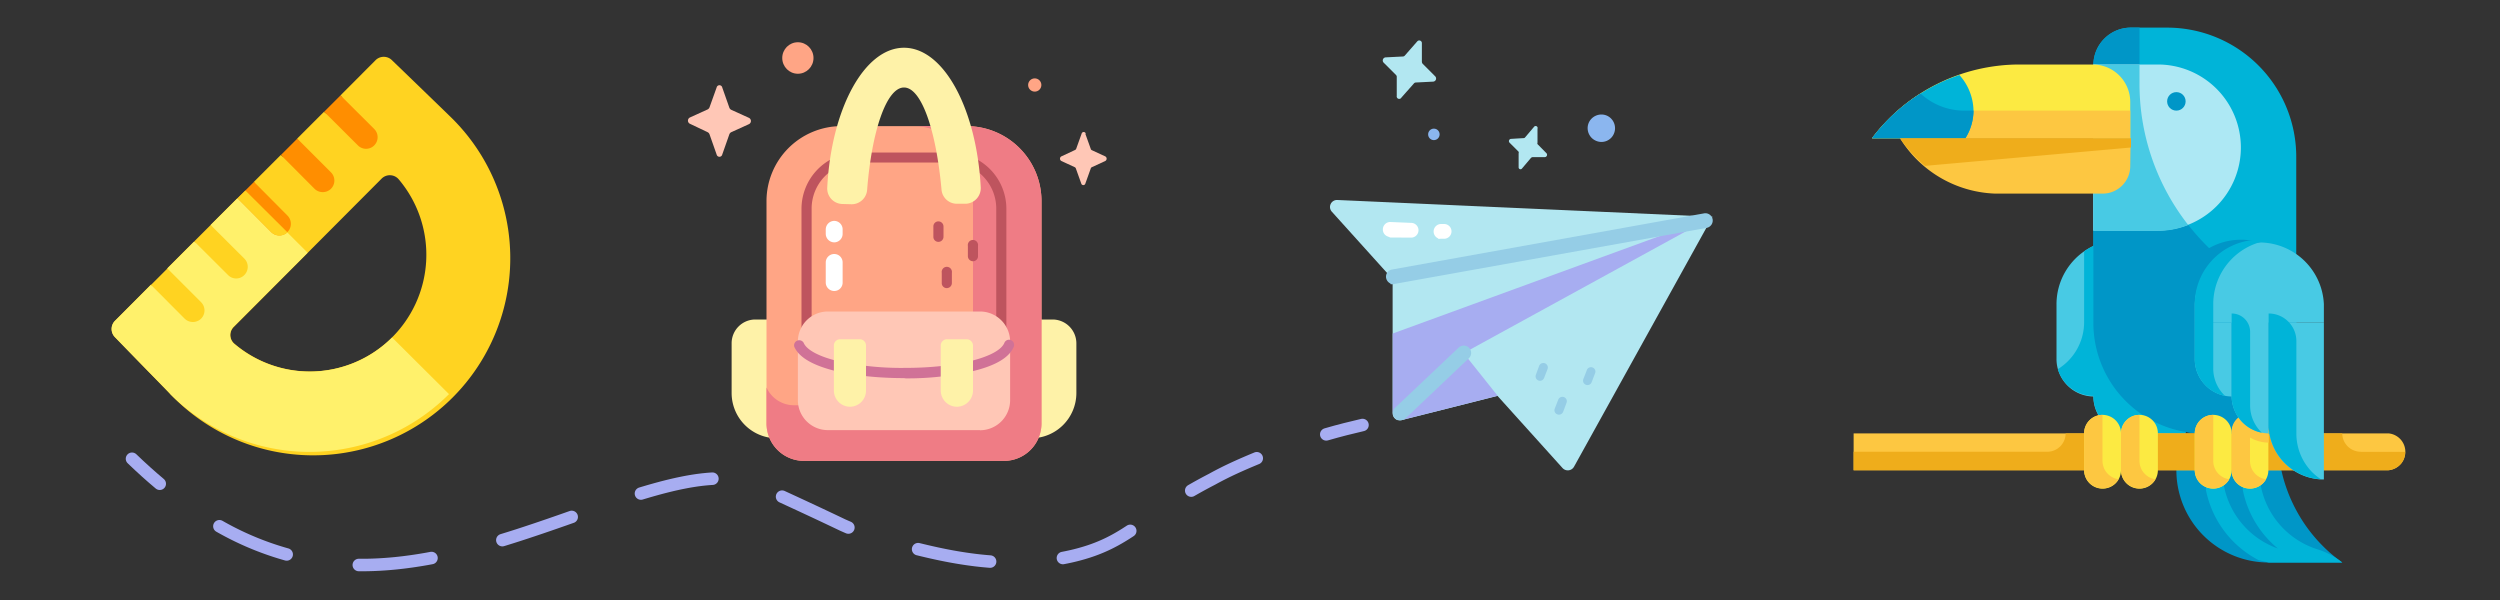
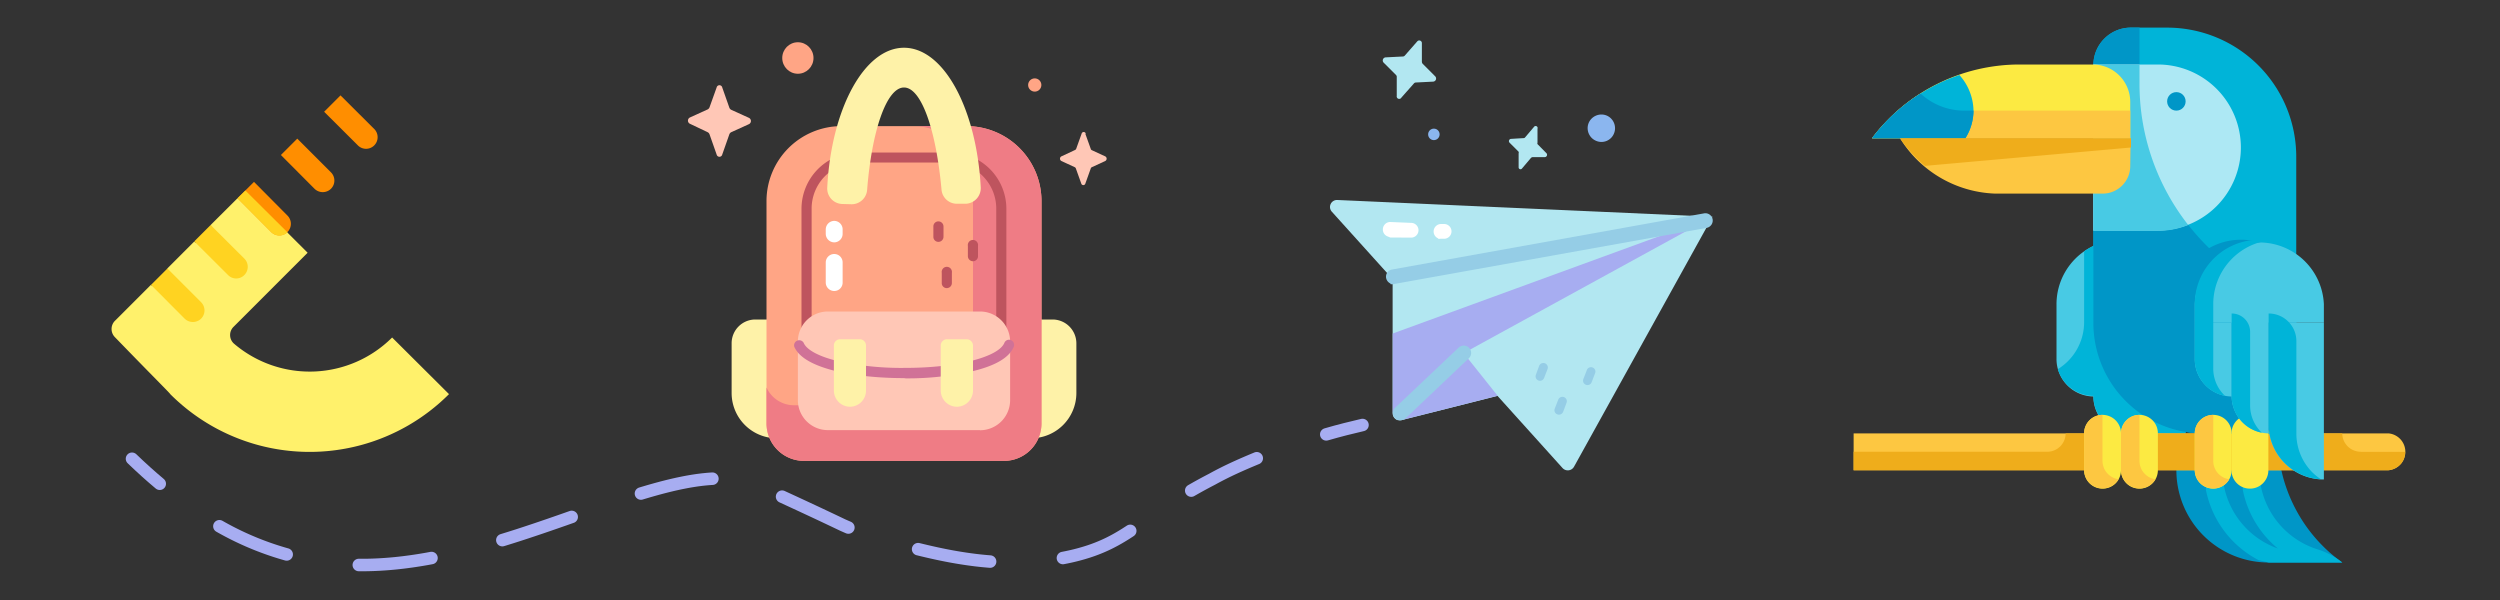
<svg xmlns="http://www.w3.org/2000/svg" viewBox="0 0 200 48.01">
  <rect x="0" y="0" width="200" height="48.01" fill="#333333" stroke="none" />
  <defs>
    <style>.cls-1{fill:#ffd321;}.cls-2{fill:#fff16b;}.cls-3{fill:#ff8e00;}.cls-4{fill:#fef2a8;}.cls-5{fill:#ffa585;}.cls-6{fill:#ef7c85;}.cls-7{fill:#be545e;}.cls-8{fill:#ffc7b6;}.cls-9{fill:#d07297;}.cls-10{fill:#fff;}.cls-11{fill:#b2e7f1;}.cls-12{fill:#a7adf1;}.cls-13{fill:#95cde6;}.cls-14{fill:#8bb6ef;}.cls-15,.cls-16{fill:none;stroke:#a7adf1;stroke-linecap:round;stroke-linejoin:round;}.cls-16{stroke-dasharray:5.85 5.85;}.cls-17{fill:#0096c7;}.cls-18{fill:#00b4d8;}.cls-19{fill:#48cae4;}.cls-20{fill:#fdc741;}.cls-21{fill:#efad1b;}.cls-22{fill:#ade8f4;}.cls-23{fill:#fcea42;}</style>
  </defs>
  <g id="Слой_1" data-name="Слой 1">
-     <path class="cls-1" d="M35.92,9.23s.28.26-4.57-4.42a.93.93,0,0,0-1.3,0L27.24,7.63s.69.77,0,1.37a1,1,0,0,1-1.32-.06l-2.15,2.15s.73.86,0,1.37a1,1,0,0,1-1.31-.06l-2.15,2.15a1.08,1.08,0,0,1-.13,1.25,1,1,0,0,1-1.19.06L16.85,18a1,1,0,0,1-.18,1.21.88.88,0,0,1-1.13.1l-2.15,2.15a.89.89,0,0,1-.23,1.17c-.63.57-1.08.14-1.08.14L9.2,25.67a.93.93,0,0,0,0,1.3l4.42,4.55A15.77,15.77,0,1,0,35.92,9.23ZM24.77,29.72a9.36,9.36,0,0,1-6-2.21.91.91,0,0,1-.06-1.36L30.53,14.29a.93.93,0,0,1,1.37.06,9.34,9.34,0,0,1-7.13,15.37Z" />
    <path class="cls-2" d="M35.92,31.53a15.76,15.76,0,0,1-22.3,0c0-.05-1.41-1.44-4.43-4.56a.93.93,0,0,1,0-1.3l2.88-2.88s.45.43,1.08-.14a.89.89,0,0,0,.23-1.17l2.15-2.15a.88.88,0,0,0,1.13-.1A1,1,0,0,0,16.85,18L19,15.86a1,1,0,0,0,1.19-.06l4.42,4.42-5.93,5.93a.92.92,0,0,0,.06,1.36A9.33,9.33,0,0,0,31.37,27Z" />
    <path class="cls-3" d="M26.48,15.1a.94.94,0,0,1-1.32,0l-2.69-2.7,1.31-1.31,2.7,2.7A.93.93,0,0,1,26.48,15.1Z" />
    <path class="cls-1" d="M13.39,21.48l2.7,2.7a.93.93,0,0,1,0,1.31.94.94,0,0,1-1.32,0l-2.69-2.7Z" />
    <path class="cls-3" d="M29.94,11.63a.92.92,0,0,1-1.31,0l-2.7-2.69,1.31-1.31,2.7,2.69a.93.93,0,0,1,0,1.31Z" />
    <path class="cls-1" d="M19.55,22a.91.91,0,0,1-1.31,0l-2.7-2.69L16.85,18l2.7,2.69A.93.93,0,0,1,19.55,22Z" />
    <path class="cls-3" d="M23,18.56a.92.92,0,0,1-1.31,0L19,15.86l1.32-1.31L23,17.25A.93.93,0,0,1,23,18.56Z" />
    <path class="cls-1" d="M23,18.59a.93.93,0,0,1-1.28,0L19,15.86l.63-.62Z" />
    <path class="cls-4" d="M62.13,35.06h.09v-9.5H60.41a1.9,1.9,0,0,0-1.88,1.91v4A3.62,3.62,0,0,0,62.13,35.06Z" />
    <path class="cls-4" d="M82.51,35.06h-.1v-9.5h1.81a1.91,1.91,0,0,1,1.89,1.91v4A3.62,3.62,0,0,1,82.51,35.06Z" />
    <path class="cls-5" d="M77.36,10.09H67.27a6,6,0,0,0-5.95,6V33.87a3,3,0,0,0,3,3h16a3,3,0,0,0,3-3V16.09a6,6,0,0,0-6-6Z" />
    <path class="cls-6" d="M77.36,10.09H73.1a4.76,4.76,0,0,1,4.74,4.77V30a2.41,2.41,0,0,1-2.4,2.42H63.51A2.42,2.42,0,0,1,61.32,31v2.87a3,3,0,0,0,3,3h16a3,3,0,0,0,3-3V16.09a6,6,0,0,0-6-6Z" />
    <path class="cls-7" d="M80.11,28a.42.42,0,0,1-.41-.41V16.74A3.69,3.69,0,0,0,76.05,13H68.58a3.69,3.69,0,0,0-3.65,3.72V27.55a.41.41,0,1,1-.81,0V16.74a4.51,4.51,0,0,1,4.46-4.54h7.47a4.51,4.51,0,0,1,4.46,4.54V27.55a.41.41,0,0,1-.4.41Z" />
    <path class="cls-4" d="M68.13,16.34a1.24,1.24,0,0,0,1.24-1.15C69.74,10.48,70.92,7,72.32,7s2.57,3.44,3,8.15a1.23,1.23,0,0,0,1.23,1.15h.72A1.25,1.25,0,0,0,78.46,15c-.33-6.28-2.95-11.18-6.14-11.18S66.5,8.74,66.18,15a1.24,1.24,0,0,0,1.23,1.32Z" />
    <path class="cls-8" d="M78.4,34.41H66.23A2.4,2.4,0,0,1,63.83,32V27.34a2.4,2.4,0,0,1,2.4-2.42H78.4a2.41,2.41,0,0,1,2.41,2.42V32a2.41,2.41,0,0,1-2.41,2.42Z" />
    <path class="cls-9" d="M72.32,30.25c-3.6,0-8-.66-8.78-2.52a.41.41,0,0,1,.75-.31c.23.57,1.24,1.11,2.75,1.47a23.54,23.54,0,0,0,5.42.54c4.11,0,7.42-.87,7.89-2a.4.4,0,0,1,.53-.22.41.41,0,0,1,.22.53c-.34.84-1.41,1.49-3.19,1.93a23.45,23.45,0,0,1-5.45.6Z" />
    <path class="cls-4" d="M68,32.54a1.3,1.3,0,0,1-1.29-1.3V27.65a.5.5,0,0,1,.5-.51h1.57a.5.5,0,0,1,.5.51v3.59A1.29,1.29,0,0,1,68,32.54Z" />
    <path class="cls-4" d="M76.55,32.54a1.3,1.3,0,0,1-1.29-1.3V27.65a.5.5,0,0,1,.5-.51h1.57a.51.51,0,0,1,.51.51v3.59A1.3,1.3,0,0,1,76.55,32.54Z" />
    <path class="cls-10" d="M66.74,23.28a.68.68,0,0,1-.68-.67V21a.68.68,0,0,1,.68-.68.67.67,0,0,1,.67.68v1.58A.67.67,0,0,1,66.74,23.28Z" />
    <path class="cls-10" d="M66.74,19.39a.69.69,0,0,1-.68-.68v-.36a.69.69,0,0,1,.68-.68.68.68,0,0,1,.67.68v.36A.68.68,0,0,1,66.74,19.39Z" />
    <path class="cls-7" d="M77.84,20.9a.41.41,0,0,1-.41-.41v-.82a.41.41,0,1,1,.81,0v.82A.4.4,0,0,1,77.84,20.9Z" />
    <path class="cls-7" d="M75.74,23.05a.4.4,0,0,1-.4-.41v-.82a.41.41,0,1,1,.81,0v.82A.41.41,0,0,1,75.74,23.05Z" />
    <path class="cls-7" d="M75.07,19.35a.4.4,0,0,1-.4-.41v-.82a.4.4,0,0,1,.4-.41.41.41,0,0,1,.41.41v.82A.41.41,0,0,1,75.07,19.35Z" />
    <path class="cls-8" d="M57.78,7l.57,1.62a.32.32,0,0,0,.14.16l1.43.65a.28.28,0,0,1,0,.5l-1.43.65a.32.32,0,0,0-.14.16l-.57,1.62a.23.23,0,0,1-.45,0l-.57-1.62a.32.32,0,0,0-.14-.16L55.19,9.9a.28.28,0,0,1,0-.5l1.43-.65a.32.32,0,0,0,.14-.16L57.33,7A.23.23,0,0,1,57.78,7Z" />
    <ellipse class="cls-5" cx="63.83" cy="4.64" rx="1.25" ry="1.26" />
    <ellipse class="cls-5" cx="82.78" cy="6.8" rx="0.53" ry="0.53" />
    <path class="cls-8" d="M86.83,10.71l.43,1.2a.16.16,0,0,0,.1.11l1.06.49a.21.21,0,0,1,0,.37l-1.06.49a.16.16,0,0,0-.1.11l-.43,1.2a.17.17,0,0,1-.33,0l-.43-1.2a.18.18,0,0,0-.1-.11l-1.06-.49a.21.21,0,0,1,0-.37L86,12a.18.18,0,0,0,.1-.11l.43-1.2a.17.17,0,0,1,.33,0Z" />
    <path class="cls-11" d="M137,17.34,107,16a.56.56,0,0,0-.45.94l4.86,5.39,0,10.73a.57.57,0,0,0,.76.54l7.63-1.93,5.2,5.77a.57.57,0,0,0,.92-.1Z" />
    <path class="cls-12" d="M111.42,26.68l0,6.28c0,.24.27.8,1.08.55l7.31-1.85-2.72-3.41L137,17.34Z" />
    <path class="cls-13" d="M111.82,33.61a.54.54,0,0,1-.22-.15.59.59,0,0,1,0-.83l5.08-4.81a.6.6,0,0,1,.84,0,.59.59,0,0,1,0,.83l-5.07,4.81a.6.6,0,0,1-.62.12Z" />
    <path class="cls-13" d="M111.26,22.69a.61.61,0,0,1-.37-.45.58.58,0,0,1,.48-.68l24.95-4.49a.59.59,0,0,1,.69.47.6.6,0,0,1-.48.69l-25,4.49a.58.58,0,0,1-.32,0Z" />
    <path class="cls-13" d="M124.59,33.15a.35.35,0,0,1-.21-.46l.28-.72a.36.36,0,0,1,.46-.2.35.35,0,0,1,.2.46l-.27.72A.36.36,0,0,1,124.59,33.15Z" />
    <path class="cls-13" d="M126.87,30.78a.35.35,0,0,1-.2-.46l.28-.72a.35.35,0,0,1,.46-.2.35.35,0,0,1,.2.45l-.28.73A.35.35,0,0,1,126.87,30.78Z" />
    <path class="cls-13" d="M123.07,30.44a.36.36,0,0,1-.2-.46l.27-.73a.36.36,0,0,1,.67.26l-.28.72A.35.35,0,0,1,123.07,30.44Z" />
    <path class="cls-10" d="M115.05,19.07a.6.6,0,0,1,.23-1.15l.27,0a.59.59,0,0,1,.57.61.59.59,0,0,1-.62.57h-.26a.58.58,0,0,1-.19,0Z" />
    <path class="cls-10" d="M111,18.91a.58.58,0,0,1-.37-.58.59.59,0,0,1,.61-.57l1.65.07a.59.59,0,0,1,0,1.18L111.22,19Z" />
    <path class="cls-14" d="M129.13,10.65a1.08,1.08,0,0,1-1.41.63,1.1,1.1,0,0,1-.64-1.41,1.11,1.11,0,0,1,1.42-.64A1.1,1.1,0,0,1,129.13,10.65Z" />
    <circle class="cls-14" cx="114.71" cy="10.75" r="0.46" />
    <path class="cls-11" d="M123,10.3l0,1.11a.17.17,0,0,0,0,.12l.72.73a.19.19,0,0,1-.12.31l-1,0a.27.27,0,0,0-.12.06l-.72.85a.15.15,0,0,1-.27-.1l0-1.12a.17.17,0,0,0,0-.12l-.72-.72a.18.18,0,0,1,.11-.31l1-.06A.14.14,0,0,0,122,11l.72-.85A.16.16,0,0,1,123,10.3Z" />
    <path class="cls-11" d="M113.75,3.44l0,1.5a.28.28,0,0,0,.07.17l1,1a.25.25,0,0,1-.16.42l-1.39.07a.21.21,0,0,0-.16.08l-1,1.13a.2.2,0,0,1-.37-.14l0-1.5a.2.2,0,0,0-.06-.17l-1-1a.25.25,0,0,1,.16-.41l1.39-.07a.21.21,0,0,0,.16-.08l1-1.14A.21.21,0,0,1,113.75,3.44Z" />
    <path class="cls-15" d="M109,34c-.86.2-1.84.44-2.9.75" />
    <path class="cls-16" d="M100.54,36.66c-1.16.48-2.35,1-3.56,1.67-5.81,3-6.59,5.06-11.14,6.14-5.36,1.26-10.36,0-13.78-.89A25.65,25.65,0,0,1,67.41,42C64,40.37,61.46,39.24,61,39c-6.87-3.59-21.2,7.42-34.32,6.09A23.81,23.81,0,0,1,15.1,40.49" />
    <path class="cls-15" d="M12.78,38.7q-1.09-.91-2.22-2" />
    <path class="cls-17" d="M182.22,35v-.29h-8.11v2.95A7.38,7.38,0,0,0,181.48,45h5.9A12.35,12.35,0,0,1,182.22,35Z" />
    <path class="cls-18" d="M180.88,38.93a.74.74,0,0,0-1.45.29,8.1,8.1,0,0,0,2.8,4.66,6.66,6.66,0,0,1-4.3-4.94.74.74,0,0,0-1.45.29,8.1,8.1,0,0,0,4.21,5.58l.79.19h5.9l-.21-.16a6,6,0,0,0-1.79-.9,6.65,6.65,0,0,1-4.5-5Z" />
    <path class="cls-19" d="M174.84,34.67V24.34a5.16,5.16,0,1,0-10.32,0v4.43a3,3,0,0,0,2.95,2.95,3,3,0,0,0,2.95,3Z" />
    <path class="cls-18" d="M174.84,24.34V34.67h-4.42a3,3,0,0,1-2.95-3,3,3,0,0,1-2.84-2.14,4.42,4.42,0,0,0,2.1-3.76V20.11a5,5,0,0,1,3-.93A5.16,5.16,0,0,1,174.84,24.34Z" />
    <path class="cls-20" d="M148.29,34.67h42.78a1.48,1.48,0,0,1,0,2.95H148.29Z" />
    <path class="cls-21" d="M188.86,36.14a1.48,1.48,0,0,1-1.48-1.47H165.25a1.47,1.47,0,0,1-1.47,1.47H148.29v1.48h42.78a1.57,1.57,0,0,0,1.05-.57,1.47,1.47,0,0,0,.29-.9h-3.55Z" />
    <path class="cls-18" d="M170.42,2.21h3A10.33,10.33,0,0,1,183.7,12.54V34.67h-7.38a8.85,8.85,0,0,1-8.85-8.85V5.16A3,3,0,0,1,170.42,2.21Z" />
    <path class="cls-17" d="M183.7,21.68v13h-7.38a8.85,8.85,0,0,1-8.85-8.85V5.16a3,3,0,0,1,2.95-2.95h.74V6.63a18.38,18.38,0,0,0,5.57,13.22A5.16,5.16,0,0,1,183.7,21.68Z" />
    <path class="cls-22" d="M167.47,5.16h5.16a6.64,6.64,0,0,1,6.64,6.64h0a6.64,6.64,0,0,1-6.64,6.64h-5.16V5.16Z" />
    <path class="cls-19" d="M175.06,18a6.53,6.53,0,0,1-2.43.47h-5.16V5.16h3.69V6.63A18.28,18.28,0,0,0,175.06,18Z" />
    <path class="cls-23" d="M177.06,33.19h0a1.47,1.47,0,0,1,1.47,1.48v2.95a1.47,1.47,0,0,1-1.47,1.47h0a1.47,1.47,0,0,1-1.48-1.47V34.67A1.48,1.48,0,0,1,177.06,33.19Z" />
    <path class="cls-23" d="M180,33.19h0a1.47,1.47,0,0,1,1.47,1.48v2.95A1.47,1.47,0,0,1,180,39.09h0a1.47,1.47,0,0,1-1.48-1.47V34.67A1.48,1.48,0,0,1,180,33.19Z" />
    <path class="cls-23" d="M168.2,33.19h0a1.48,1.48,0,0,1,1.48,1.48v2.95a1.47,1.47,0,0,1-1.48,1.47h0a1.47,1.47,0,0,1-1.47-1.47V34.67A1.47,1.47,0,0,1,168.2,33.19Z" />
    <path class="cls-23" d="M171.16,33.19h0a1.47,1.47,0,0,1,1.47,1.48v2.95a1.47,1.47,0,0,1-1.47,1.47h0a1.47,1.47,0,0,1-1.48-1.47V34.67A1.48,1.48,0,0,1,171.16,33.19Z" />
    <path class="cls-20" d="M169.49,38.34a1.48,1.48,0,0,1-2.76-.72V34.67a1.47,1.47,0,0,1,1.47-1.48v3.69A1.49,1.49,0,0,0,169.49,38.34Z" />
    <path class="cls-20" d="M172.44,38.34a1.48,1.48,0,0,1-2.76-.72V34.67a1.48,1.48,0,0,1,1.48-1.48v3.69A1.48,1.48,0,0,0,172.44,38.34Z" />
    <path class="cls-20" d="M178.34,38.34a1.48,1.48,0,0,1-2.76-.72V34.67a1.48,1.48,0,0,1,1.48-1.48v3.69A1.48,1.48,0,0,0,178.34,38.34Z" />
-     <path class="cls-20" d="M181.48,35.41v-.74a1.48,1.48,0,1,0-2.95,0v2.95a1.48,1.48,0,0,0,2.76.72A1.48,1.48,0,0,1,180,36.88V35A3,3,0,0,0,181.48,35.41Z" />
    <path class="cls-19" d="M175.58,25.82V24.34a5.17,5.17,0,0,1,10.33,0v1.48Z" />
    <path class="cls-19" d="M178.53,25.82v5.9a3,3,0,0,1-2.95-2.95V25.82Z" />
    <path class="cls-19" d="M181.48,25.08v9.59a3,3,0,0,1-2.95-3V25.08Z" />
    <path class="cls-18" d="M180.87,34.54a3,3,0,0,1-.86-2.09v-5.9a1.47,1.47,0,0,0-1.48-1.47v6.64a3,3,0,0,0,2.42,2.9Z" />
    <path class="cls-18" d="M177.06,24.34a5.15,5.15,0,0,1,4.42-5.11,3.59,3.59,0,0,0-.73-.05,5.16,5.16,0,0,0-5.17,5.16v4.43a3,3,0,0,0,2.42,2.9l-.08-.08a3,3,0,0,1-.86-2.09Z" />
    <path class="cls-19" d="M185.91,25.82V38.36a4.43,4.43,0,0,1-4.43-4.43V25.82Z" />
    <path class="cls-18" d="M185,37.8a4.39,4.39,0,0,1-1.29-3.13V27.29a2.21,2.21,0,0,0-2.22-2.21v8.85a4.42,4.42,0,0,0,4.18,4.41,5,5,0,0,1-.67-.54Z" />
    <path class="cls-23" d="M170.42,11.06H149.76a14.78,14.78,0,0,1,11.81-5.9h5.9a3,3,0,0,1,2.95,2.95Z" />
    <path class="cls-20" d="M170.42,8.85v2.21H149.76a14.54,14.54,0,0,1,3.88-3.58,5.15,5.15,0,0,0,3.5,1.37Z" />
    <path class="cls-20" d="M170.42,13.27a2.21,2.21,0,0,1-2.22,2.22h-8.55A9.33,9.33,0,0,1,152,11.06h18.45Z" />
    <path class="cls-18" d="M157.88,8.85a4.22,4.22,0,0,1-.65,2.21h-7.47A14.78,14.78,0,0,1,155,6.72,14,14,0,0,1,156.75,6,4.37,4.37,0,0,1,157.88,8.85Z" />
    <path class="cls-17" d="M157.88,8.85a4.22,4.22,0,0,1-.65,2.21h-7.47a14.54,14.54,0,0,1,3.88-3.58,5.15,5.15,0,0,0,3.5,1.37Z" />
    <path class="cls-21" d="M152,11.06a10.94,10.94,0,0,0,2,2.21l16.48-1.47v-.74Z" />
    <circle class="cls-17" cx="174.11" cy="8.11" r="0.74" />
  </g>
</svg>